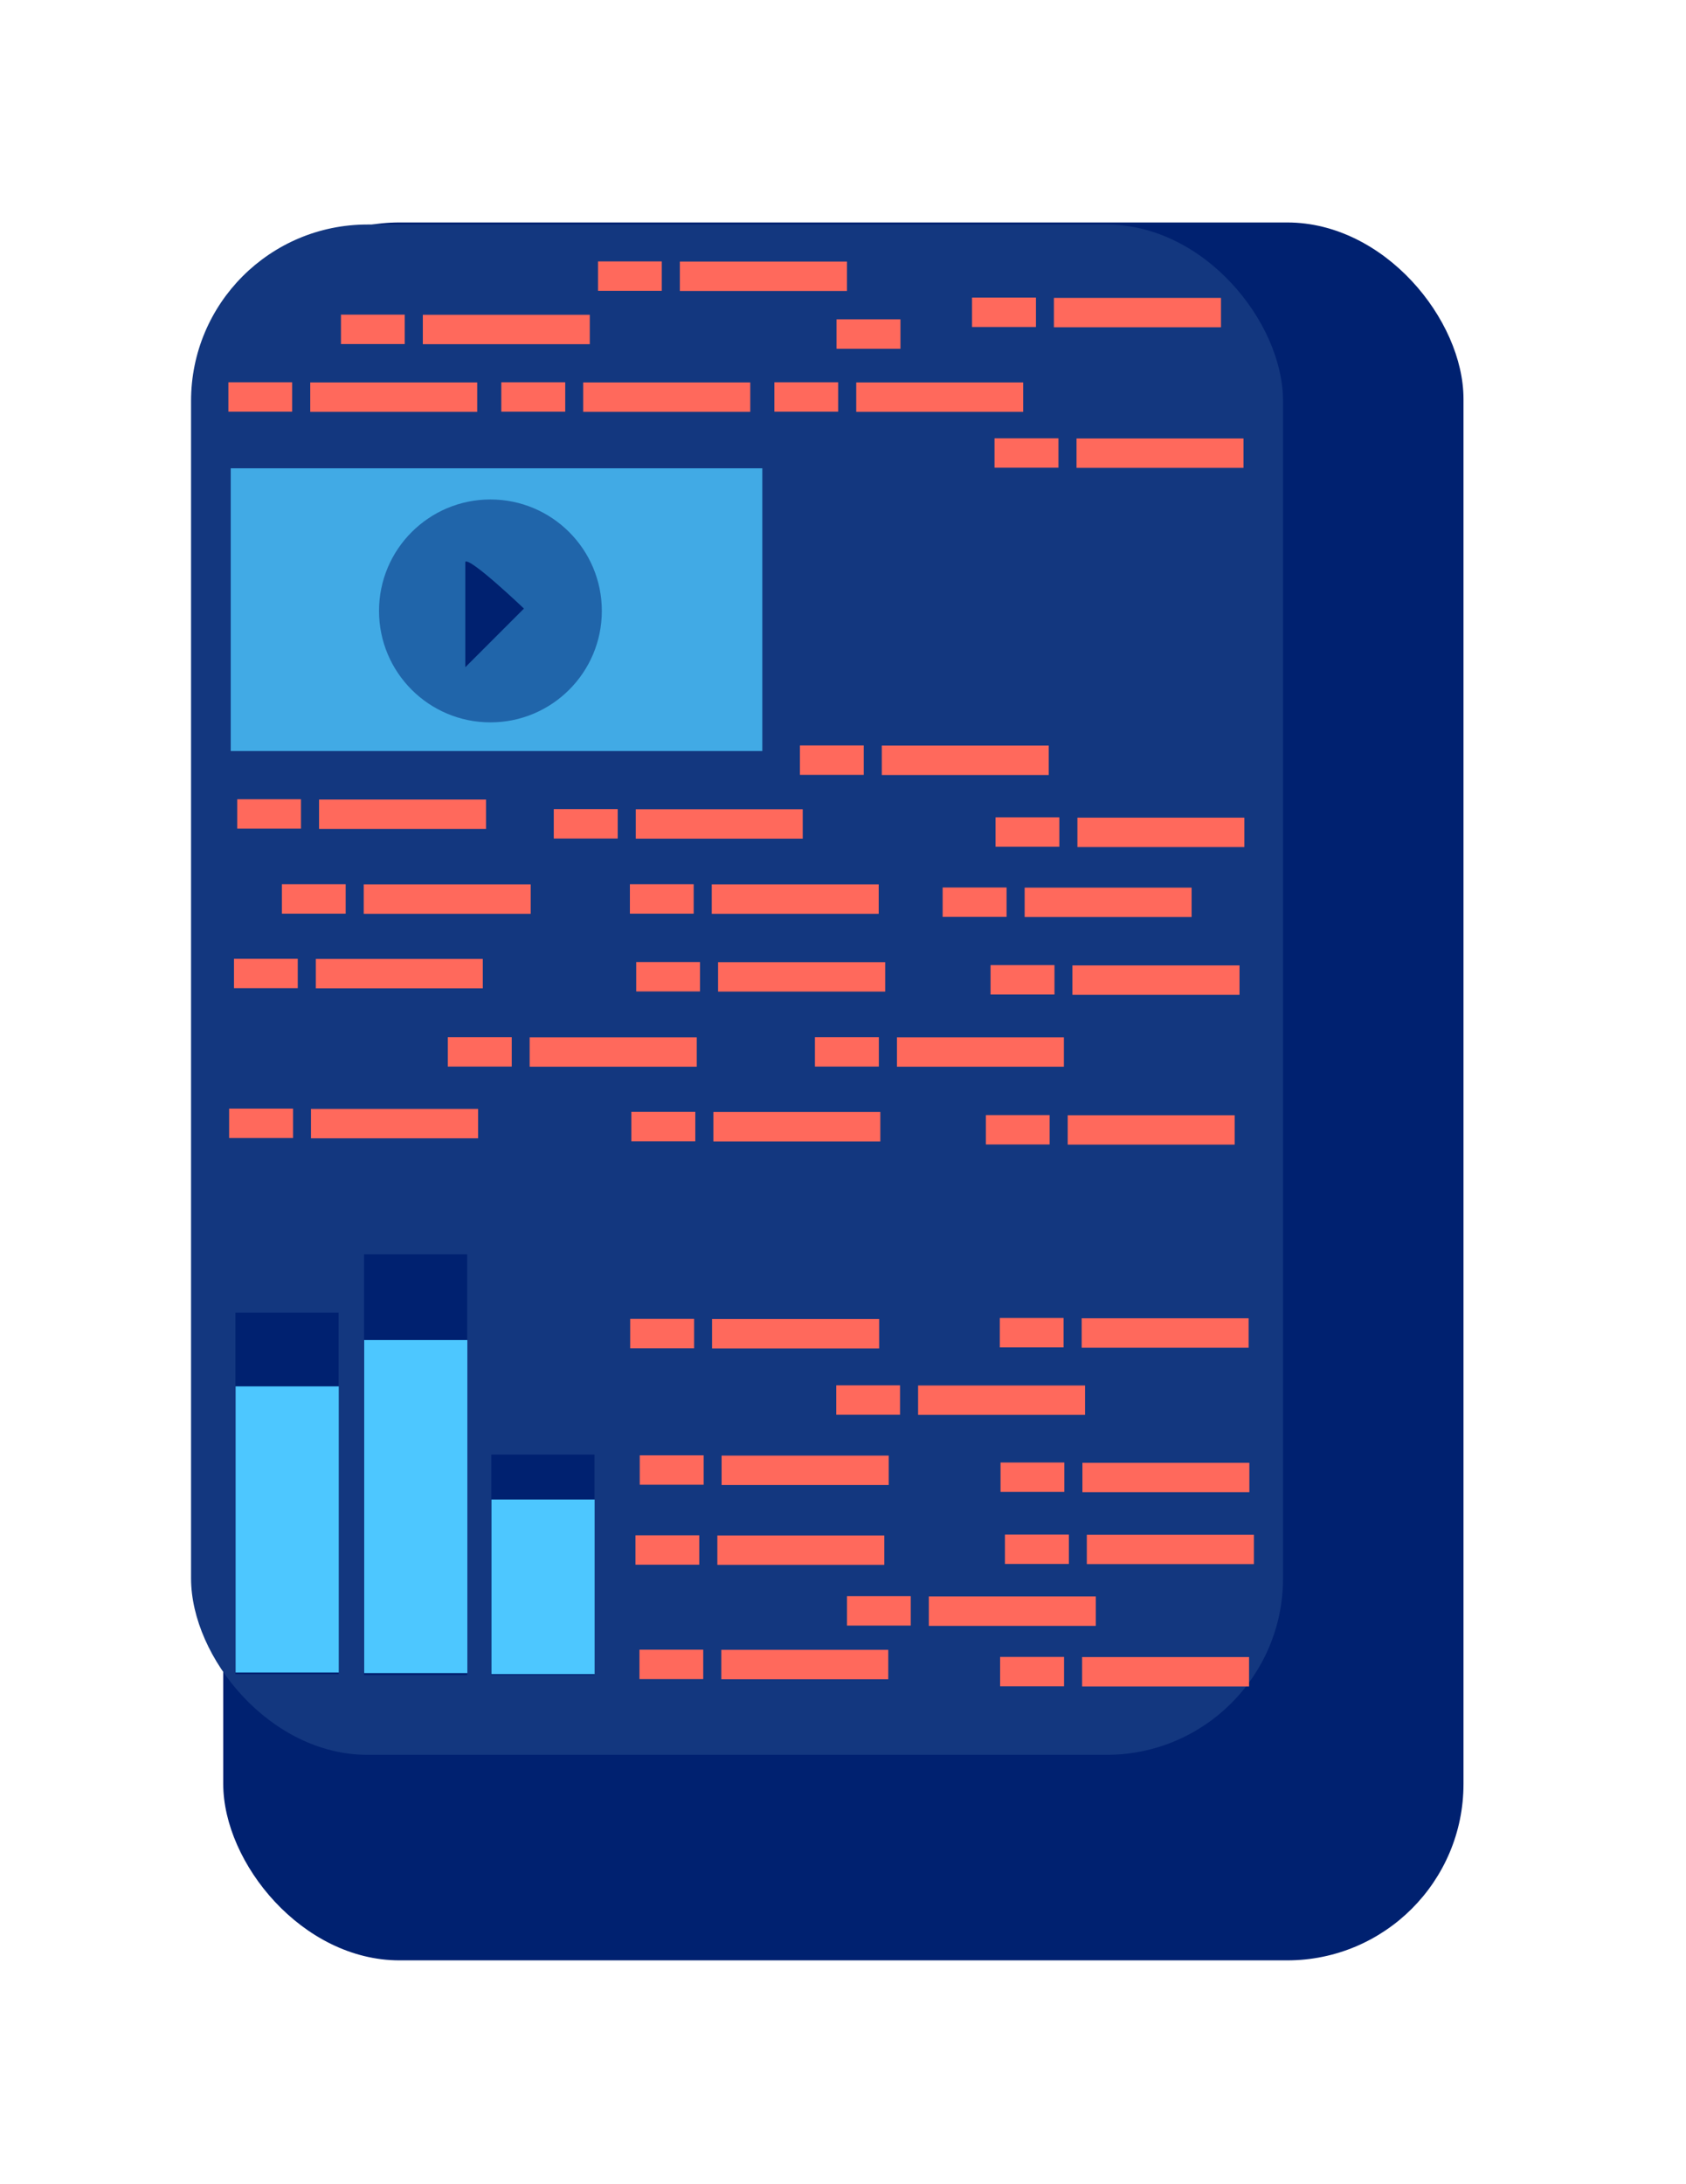
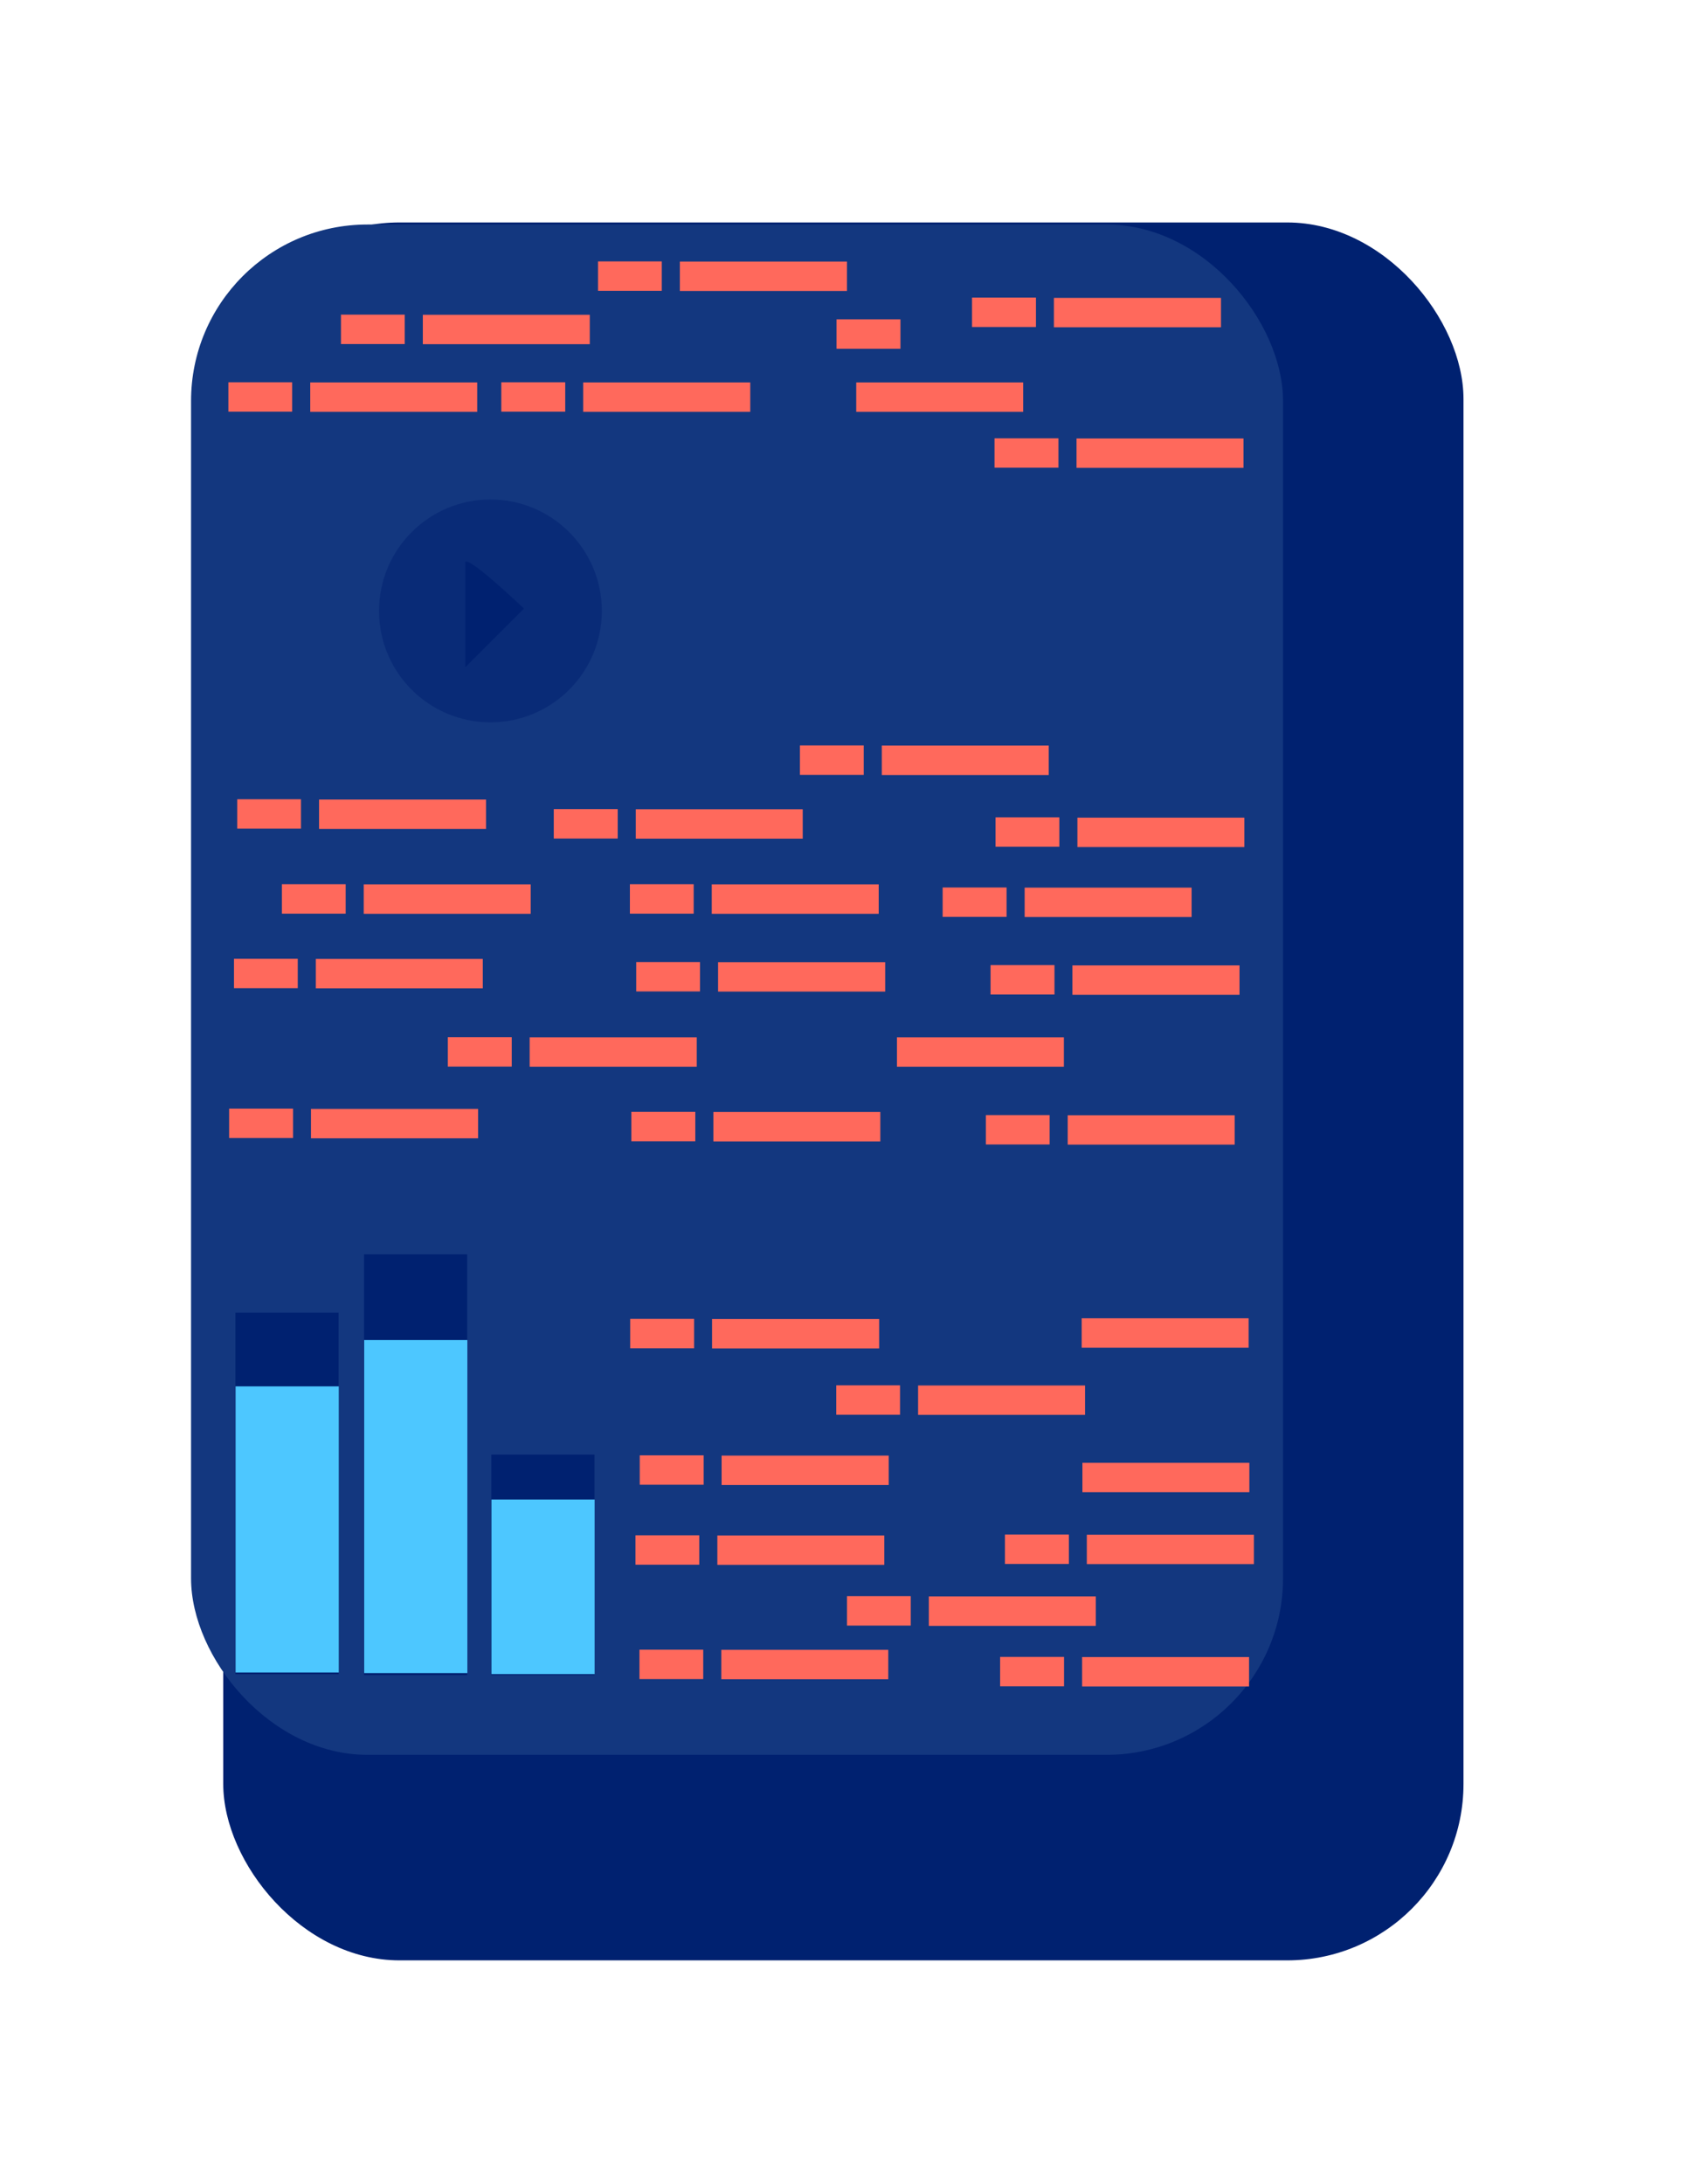
<svg xmlns="http://www.w3.org/2000/svg" viewBox="0 0 114.72 148.56">
  <defs>
    <style>.cls-1,.cls-2,.cls-3{fill:#002170;}.cls-4{fill:#13377f;}.cls-5,.cls-6{fill:#4dc7ff;}.cls-7{fill:none;stroke:#ff695c;stroke-miterlimit:10;stroke-width:2px;}.cls-2{filter:url(#drop-shadow-1);}.cls-3{opacity:.5;}.cls-6{opacity:.8;}</style>
    <filter id="drop-shadow-1" filterUnits="userSpaceOnUse">
      <feOffset dx="7" dy="7" />
      <feGaussianBlur result="blur" stdDeviation="5" />
      <feFlood flood-color="#000" flood-opacity=".4" />
      <feComposite in2="blur" operator="in" />
      <feComposite in="SourceGraphic" />
    </filter>
  </defs>
  <g id="Calque_1">
    <rect class="cls-2" x="8.19" y="8.13" width="84.39" height="118.2" rx="12" ry="12" />
    <rect class="cls-4" x="13" y="15.27" width="74.3" height="104.08" rx="12" ry="12" />
  </g>
  <g id="Calque_2">
    <line class="cls-7" x1="23.2" y1="22.4" x2="27.54" y2="22.4" />
    <line class="cls-7" x1="28.77" y1="22.41" x2="40.13" y2="22.41" />
    <line class="cls-7" x1="40.69" y1="18.78" x2="45.03" y2="18.78" />
    <line class="cls-7" x1="46.26" y1="18.79" x2="57.63" y2="18.79" />
    <line class="cls-7" x1="56.92" y1="22.72" x2="61.27" y2="22.72" />
    <line class="cls-7" x1="66.14" y1="21.24" x2="70.49" y2="21.24" />
    <line class="cls-7" x1="71.71" y1="21.26" x2="83.08" y2="21.26" />
    <line class="cls-7" x1="15.54" y1="27" x2="19.88" y2="27" />
    <line class="cls-7" x1="21.11" y1="27.01" x2="32.47" y2="27.01" />
    <line class="cls-7" x1="34.11" y1="27" x2="38.46" y2="27" />
    <line class="cls-7" x1="39.68" y1="27.01" x2="51.05" y2="27.01" />
-     <line class="cls-7" x1="52.69" y1="27" x2="57.03" y2="27" />
    <line class="cls-7" x1="58.26" y1="27.01" x2="69.62" y2="27.01" />
    <line class="cls-7" x1="67.67" y1="30.81" x2="72.02" y2="30.81" />
    <line class="cls-7" x1="73.25" y1="30.82" x2="84.61" y2="30.82" />
-     <rect class="cls-6" x="15.7" y="31.85" width="36.17" height="19.23" />
    <circle class="cls-3" cx="33.37" cy="41.55" r="7.58" />
    <path class="cls-1" d="m31.66,38.21v7.17l3.99-3.99s-3.67-3.5-3.99-3.18Z" />
    <line class="cls-7" x1="64.14" y1="61.36" x2="68.49" y2="61.36" />
    <line class="cls-7" x1="69.72" y1="61.37" x2="81.08" y2="61.37" />
    <line class="cls-7" x1="42.86" y1="61.14" x2="47.2" y2="61.14" />
    <line class="cls-7" x1="48.43" y1="61.15" x2="59.79" y2="61.15" />
    <line class="cls-7" x1="67.74" y1="56.59" x2="72.08" y2="56.59" />
    <line class="cls-7" x1="73.31" y1="56.61" x2="84.67" y2="56.61" />
    <line class="cls-7" x1="54.43" y1="51.7" x2="58.77" y2="51.7" />
    <line class="cls-7" x1="60" y1="51.71" x2="71.36" y2="51.71" />
    <line class="cls-7" x1="37.68" y1="56.03" x2="42.03" y2="56.03" />
    <line class="cls-7" x1="43.26" y1="56.04" x2="54.62" y2="56.04" />
    <line class="cls-7" x1="16.14" y1="55.36" x2="20.48" y2="55.36" />
    <line class="cls-7" x1="21.71" y1="55.38" x2="33.07" y2="55.38" />
    <line class="cls-7" x1="19.18" y1="61.14" x2="23.52" y2="61.14" />
    <line class="cls-7" x1="24.75" y1="61.15" x2="36.11" y2="61.15" />
    <line class="cls-7" x1="15.92" y1="66.21" x2="20.26" y2="66.21" />
    <line class="cls-7" x1="21.49" y1="66.22" x2="32.85" y2="66.22" />
    <line class="cls-7" x1="30.47" y1="71.54" x2="34.82" y2="71.54" />
    <line class="cls-7" x1="36.04" y1="71.55" x2="47.41" y2="71.55" />
    <line class="cls-7" x1="43.29" y1="66.43" x2="47.63" y2="66.43" />
    <line class="cls-7" x1="48.86" y1="66.44" x2="60.23" y2="66.44" />
-     <line class="cls-7" x1="55.45" y1="71.54" x2="59.8" y2="71.54" />
    <line class="cls-7" x1="61.03" y1="71.55" x2="72.39" y2="71.55" />
    <line class="cls-7" x1="67.4" y1="66.64" x2="71.75" y2="66.64" />
    <line class="cls-7" x1="72.97" y1="66.66" x2="84.34" y2="66.66" />
    <line class="cls-7" x1="15.59" y1="76.4" x2="19.94" y2="76.4" />
    <line class="cls-7" x1="21.16" y1="76.42" x2="32.53" y2="76.42" />
    <line class="cls-7" x1="42.96" y1="76.62" x2="47.31" y2="76.62" />
    <line class="cls-7" x1="48.54" y1="76.63" x2="59.9" y2="76.63" />
    <line class="cls-7" x1="67.08" y1="76.84" x2="71.42" y2="76.84" />
    <line class="cls-7" x1="72.65" y1="76.85" x2="84.01" y2="76.85" />
    <rect class="cls-1" x="16.02" y="89.28" width="7.02" height="24.59" />
    <rect class="cls-5" x="16.03" y="94.29" width="7.02" height="19.46" />
    <rect class="cls-1" x="24.77" y="85.31" width="7.02" height="28.62" />
    <rect class="cls-5" x="24.78" y="91.14" width="7.02" height="22.65" />
    <rect class="cls-1" x="33.43" y="98.93" width="7.02" height="15" />
    <rect class="cls-5" x="33.44" y="101.99" width="7.02" height="11.87" />
    <line class="cls-7" x1="43.24" y1="105.42" x2="47.58" y2="105.42" />
    <line class="cls-7" x1="48.81" y1="105.43" x2="60.17" y2="105.43" />
    <line class="cls-7" x1="43.51" y1="113.2" x2="47.85" y2="113.2" />
    <line class="cls-7" x1="49.08" y1="113.21" x2="60.44" y2="113.21" />
    <line class="cls-7" x1="57.63" y1="109.56" x2="61.97" y2="109.56" />
    <line class="cls-7" x1="63.2" y1="109.58" x2="74.56" y2="109.58" />
    <line class="cls-7" x1="68.38" y1="105.37" x2="72.73" y2="105.37" />
    <line class="cls-7" x1="73.95" y1="105.38" x2="85.32" y2="105.38" />
    <line class="cls-7" x1="68.05" y1="113.69" x2="72.4" y2="113.69" />
    <line class="cls-7" x1="73.63" y1="113.7" x2="84.99" y2="113.7" />
    <line class="cls-7" x1="42.88" y1="90.7" x2="47.23" y2="90.7" />
    <line class="cls-7" x1="48.45" y1="90.71" x2="59.82" y2="90.71" />
    <line class="cls-7" x1="43.53" y1="99.98" x2="47.88" y2="99.98" />
    <line class="cls-7" x1="49.1" y1="100" x2="60.47" y2="100" />
    <line class="cls-7" x1="56.9" y1="95.22" x2="61.24" y2="95.22" />
    <line class="cls-7" x1="62.47" y1="95.23" x2="73.83" y2="95.23" />
-     <line class="cls-7" x1="68.03" y1="90.64" x2="72.37" y2="90.64" />
    <line class="cls-7" x1="73.6" y1="90.66" x2="84.96" y2="90.66" />
-     <line class="cls-7" x1="68.08" y1="100.47" x2="72.42" y2="100.47" />
    <line class="cls-7" x1="73.65" y1="100.49" x2="85.01" y2="100.49" />
  </g>
</svg>